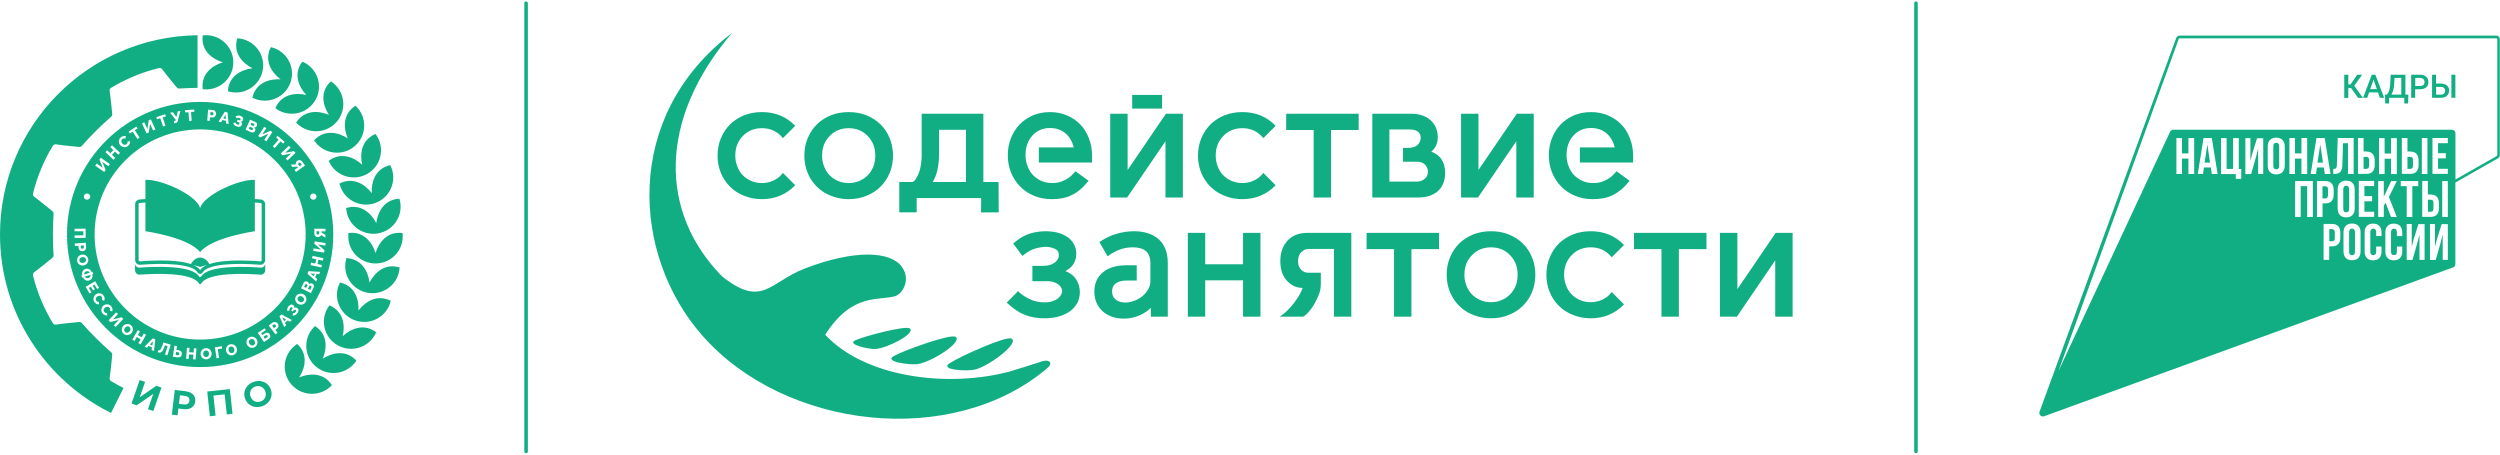
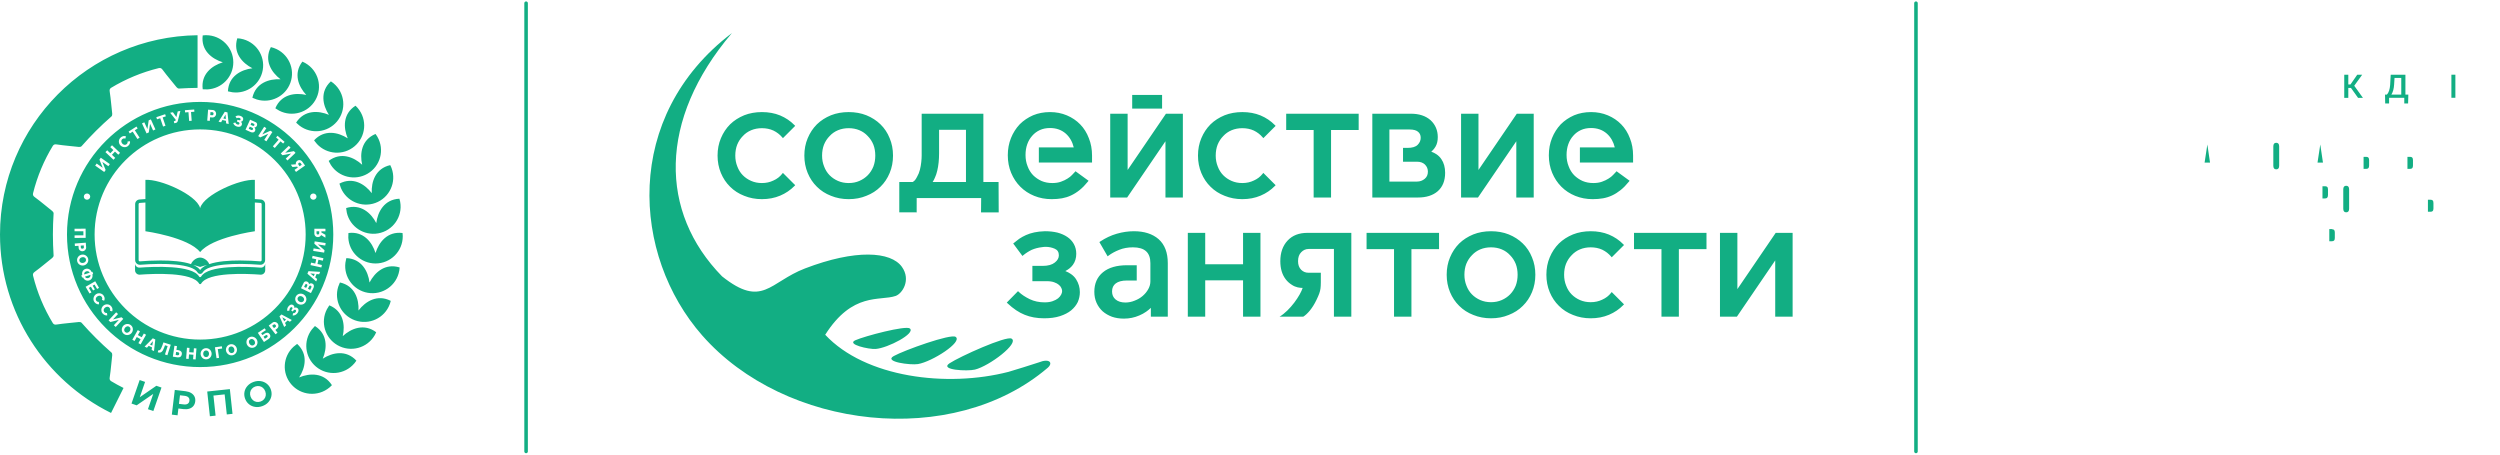
<svg xmlns="http://www.w3.org/2000/svg" width="7033" height="1279" viewBox="0 0 7033 1279" fill="none">
  <path d="M6645.33 210.154H6631.39L6612.42 237.58H6606.25V210.154H6594.83V275.289H6606.25V247.407H6613.79L6633.68 275.289H6647.39L6622.94 241.236L6645.33 210.154Z" fill="#12AE83" />
-   <path d="M6672.3 210.154L6647.85 275.061H6659.5L6664.76 259.977H6689.9L6695.16 275.061H6707.04L6682.36 210.154H6672.3ZM6667.96 250.835L6677.33 223.867L6686.7 250.835H6667.96Z" fill="#12AE83" />
  <path d="M6766.46 210.154H6725.55L6723.95 238.951C6723.5 244.893 6722.58 250.378 6720.98 255.178C6719.38 259.977 6717.32 263.634 6714.81 266.148H6709.55L6710.01 291.059H6720.98V275.061H6763.72V291.059H6774.46L6775.15 266.148H6766.92V210.154H6766.46ZM6755.26 266.148H6727.38C6731.72 259.291 6734.47 249.921 6735.15 237.58L6736.29 219.296H6755.26V266.148Z" fill="#12AE83" />
-   <path d="M6808.06 210.154H6783.14V275.061H6794.34V251.064H6807.83C6815.37 251.064 6821.31 249.235 6825.42 245.807C6829.54 242.15 6831.6 237.351 6831.6 230.952C6831.6 224.553 6829.54 219.753 6825.2 215.868C6820.85 211.983 6815.14 210.154 6807.83 210.154H6808.06ZM6817.2 239.179C6815.14 241.008 6811.94 241.922 6808.06 241.922H6794.57V219.296H6808.51C6812.17 219.296 6815.14 220.439 6817.43 222.496C6819.48 224.553 6820.63 227.295 6820.63 230.952C6820.63 234.609 6819.48 237.351 6817.43 239.179H6817.2Z" fill="#12AE83" />
-   <path d="M6878.9 237.58C6875.25 235.98 6871.13 235.066 6866.33 235.066H6853.08V210.154H6841.88V275.061H6866.79C6873.88 275.061 6879.59 273.233 6883.7 269.347C6887.82 265.691 6889.87 260.891 6889.87 254.72C6889.87 248.55 6888.96 247.179 6887.13 244.207C6885.3 241.236 6882.56 238.951 6879.13 237.351L6878.9 237.58ZM6875.48 263.177C6873.42 265.234 6870.45 266.376 6866.56 266.376H6853.31V244.436H6866.79C6870.45 244.436 6873.42 245.579 6875.48 247.407C6877.53 249.235 6878.68 251.978 6878.68 255.178C6878.68 258.377 6877.53 261.348 6875.48 263.405V263.177Z" fill="#12AE83" />
  <path d="M6907.47 210.154H6896.27V275.061H6907.47V210.154Z" fill="#12AE83" />
  <path d="M6830.23 595.717H6837.77C6840.28 595.717 6842.34 595.032 6843.71 593.66C6845.08 592.289 6845.77 589.775 6845.77 586.347V571.263C6845.77 567.835 6845.08 565.321 6843.71 563.949C6842.34 562.578 6840.51 561.893 6837.77 561.893H6830.23V596.174V595.717Z" fill="#12AE83" />
  <path d="M6560.32 644.396H6552.77V678.678H6560.32C6562.83 678.678 6564.89 677.992 6566.26 676.621C6567.63 675.25 6568.32 672.736 6568.32 669.308V654.224C6568.32 650.796 6567.63 648.282 6566.26 646.91C6564.89 645.539 6563.06 644.854 6560.32 644.854V644.396Z" fill="#12AE83" />
  <path d="M6201.96 457.44H6217.27L6209.73 406.475L6201.96 457.44Z" fill="#12AE83" />
  <path d="M6649.22 475.048H6656.76C6659.28 475.048 6661.33 474.363 6662.7 472.991C6664.07 471.62 6664.76 469.106 6664.76 465.678V450.594C6664.76 447.166 6664.07 444.652 6662.7 443.281C6661.33 441.909 6659.5 441.224 6656.76 441.224H6649.22V475.505V475.048Z" fill="#12AE83" />
  <path d="M6772.63 475.048H6780.17C6782.69 475.048 6784.75 474.363 6786.12 472.991C6787.49 471.62 6788.17 469.106 6788.17 465.678V450.594C6788.17 447.166 6787.49 444.652 6786.12 443.281C6784.75 441.909 6782.92 441.224 6780.17 441.224H6772.63V475.505V475.048Z" fill="#12AE83" />
-   <path d="M6616.76 643.253C6611.28 643.253 6608.54 646.681 6608.54 653.309V707.931C6608.54 714.559 6611.28 717.987 6616.76 717.987C6622.25 717.987 6624.99 714.559 6624.99 707.931V653.309C6624.99 646.681 6622.25 643.253 6616.76 643.253Z" fill="#12AE83" />
  <path d="M6519.64 457.44H6534.95L6527.41 406.475L6519.64 457.44Z" fill="#12AE83" />
  <path d="M6403.53 401.676C6398.05 401.676 6395.31 405.104 6395.31 411.732V466.354C6395.31 472.982 6398.05 476.41 6403.53 476.41C6409.02 476.41 6411.76 472.982 6411.76 466.354V411.732C6411.76 405.104 6409.02 401.676 6403.53 401.676Z" fill="#12AE83" />
-   <path d="M7022.43 100.229H6131.56C6127.45 100.229 6123.79 102.743 6122.19 106.628L5738.01 1157.25C5734.12 1165.47 5742.12 1174.16 5750.58 1170.96L6900.84 752.266C6904.96 750.895 6907.47 747.01 6907.47 742.667V513.437L7027 445.559C7030.43 443.96 7032.49 440.303 7032.49 436.418V110.056C7032.49 104.571 7027.92 100 7022.43 100V100.229ZM6172.7 489.44H6156.47V446.245H6138.42V489.44H6122.65V388.423H6138.42V431.618H6156.47V388.423H6172.7V489.44ZM6222.3 489.44L6219.55 471.156H6200.13L6197.38 489.44H6182.76L6198.98 388.423H6222.3L6238.52 489.44H6222.52H6222.3ZM6305.26 503.153H6289.72V489.668H6248.12V388.652H6263.89V475.27H6281.95V388.652H6298.17V475.499H6305.03V503.153H6305.26ZM6366.74 489.44H6352.57V418.363L6346.17 443.274L6332.91 489.668H6316.68V388.652H6330.85V452.644L6336.57 430.475L6349.59 388.88H6366.96V489.897L6366.74 489.44ZM6427.53 465.214C6427.53 473.213 6425.47 479.613 6421.36 483.955C6417.24 488.297 6411.3 490.583 6403.53 490.583C6395.76 490.583 6389.82 488.297 6385.71 483.955C6381.59 479.613 6379.53 473.213 6379.53 465.214V412.649C6379.53 404.65 6381.59 398.251 6385.71 393.908C6389.82 389.566 6395.76 387.281 6403.53 387.281C6411.3 387.281 6417.24 389.566 6421.36 393.908C6425.47 398.251 6427.53 404.65 6427.53 412.649V465.214ZM6456.33 489.44H6440.56V388.423H6456.33V431.618H6474.38V388.423H6490.61V489.44H6474.38V446.245H6456.33V489.44ZM6506.61 610.34H6490.38V523.722H6472.32V610.34H6456.55V509.323H6506.61V610.34ZM6515.06 489.44H6500.43L6516.66 388.423H6539.97L6556.2 489.44H6540.2L6537.46 471.156H6518.03L6515.29 489.44H6515.06ZM6533.8 610.34H6518.03V509.323H6541.34C6549.11 509.323 6555.06 511.38 6559.17 515.723C6563.06 520.065 6565.11 526.236 6565.11 534.235V547.262C6565.11 555.489 6563.06 561.66 6559.17 565.774C6555.29 570.116 6549.34 572.173 6541.34 572.173H6533.8V610.112V610.34ZM6621.56 489.44H6605.34V402.822H6591.4L6589.57 463.843C6589.34 472.985 6587.28 479.613 6583.85 483.498C6580.2 487.383 6574.48 489.44 6566.48 489.44H6563.97V475.042C6566.48 475.042 6568.54 475.042 6569.91 474.356C6571.28 473.899 6572.2 472.985 6572.88 471.385C6573.57 469.785 6573.8 467.5 6574.03 464.529L6576.54 388.195H6621.33V489.211L6621.56 489.44ZM6624.31 533.549V586.114C6624.31 594.113 6622.25 600.513 6618.13 604.855C6614.02 609.197 6608.08 611.483 6600.31 611.483C6592.54 611.483 6586.6 609.197 6582.48 604.855C6578.37 600.513 6576.31 594.113 6576.31 586.114V533.549C6576.31 525.55 6578.37 519.151 6582.48 514.808C6586.6 510.466 6592.54 508.181 6600.31 508.181C6608.08 508.181 6614.02 510.466 6618.13 514.808C6622.25 519.151 6624.31 525.55 6624.31 533.549ZM6583.85 668.162C6583.85 676.389 6581.8 682.56 6577.91 686.674C6574.03 691.016 6568.08 693.073 6560.08 693.073H6552.54V731.011H6536.77V629.995H6560.08C6568.08 629.995 6573.8 632.052 6577.91 636.394C6581.8 640.736 6583.85 646.907 6583.85 654.906V667.933V668.162ZM6640.76 706.786C6640.76 714.785 6638.7 721.184 6634.59 725.526C6630.48 729.869 6624.53 732.154 6616.76 732.154C6608.99 732.154 6603.05 729.869 6598.94 725.526C6594.82 721.184 6592.77 714.785 6592.77 706.786V654.221C6592.77 646.222 6594.82 639.822 6598.94 635.48C6603.05 631.138 6608.99 628.852 6616.76 628.852C6624.53 628.852 6630.48 631.138 6634.59 635.48C6638.7 639.822 6640.76 646.222 6640.76 654.221V706.786ZM6656.76 426.362C6664.76 426.362 6670.47 428.419 6674.59 432.761C6678.47 437.103 6680.53 443.274 6680.53 451.273V464.3C6680.53 472.528 6678.47 478.698 6674.59 482.812C6670.7 487.155 6664.76 489.211 6656.76 489.211H6633.45V388.195H6649.22V426.133H6656.76V426.362ZM6673.21 551.833V566.231H6651.5V595.713H6678.93V610.112H6635.73V509.095H6678.93V523.493H6651.5V551.604H6673.21V551.833ZM6699.73 664.048H6684.64V653.306C6684.64 646.679 6681.9 643.25 6676.41 643.25C6670.93 643.25 6668.19 646.679 6668.19 653.306V707.929C6668.19 714.556 6670.93 717.756 6676.41 717.756C6681.9 717.756 6684.64 714.556 6684.64 707.929V693.53H6699.73V707.014C6699.73 715.242 6697.67 721.413 6693.55 725.755C6689.44 730.097 6683.73 732.383 6675.96 732.383C6668.19 732.383 6662.47 730.097 6658.36 725.755C6654.24 721.413 6652.19 715.013 6652.19 707.014V654.449C6652.19 646.221 6654.24 640.051 6658.36 635.708C6662.47 631.366 6668.19 629.081 6675.96 629.081C6683.73 629.081 6689.44 631.366 6693.55 635.708C6697.67 640.051 6699.73 646.45 6699.73 654.449V664.277V664.048ZM6706.12 610.34H6690.35V509.323H6706.12V553.432L6726.92 509.323H6742.69L6720.52 554.347L6742.69 610.34H6726.46L6710.92 570.116L6706.12 579.258V610.34ZM6726.46 431.847V388.652H6742.69V489.668H6726.46V446.474H6708.41V489.668H6692.64V388.652H6708.41V431.847H6726.46ZM6758 664.048H6742.92V653.306C6742.92 646.679 6740.18 643.25 6734.69 643.25C6729.21 643.25 6726.46 646.679 6726.46 653.306V707.929C6726.46 714.556 6729.21 717.756 6734.69 717.756C6740.18 717.756 6742.92 714.556 6742.92 707.929V693.53H6758V707.014C6758 715.242 6755.95 721.413 6751.83 725.755C6747.72 730.097 6742.01 732.383 6734.24 732.383C6726.47 732.383 6720.75 730.097 6716.64 725.755C6712.52 721.413 6710.47 715.013 6710.47 707.014V654.449C6710.47 646.221 6712.52 640.051 6716.64 635.708C6720.75 631.366 6726.47 629.081 6734.24 629.081C6742.01 629.081 6747.72 631.366 6751.83 635.708C6755.95 640.051 6758 646.45 6758 654.449V664.277V664.048ZM6780.17 426.362C6787.94 426.362 6793.89 428.419 6798 432.761C6801.88 437.103 6803.94 443.274 6803.94 451.273V464.3C6803.94 472.528 6801.88 478.698 6798 482.812C6794.11 487.155 6788.17 489.211 6780.17 489.211H6756.86V388.195H6772.63V426.133H6780.17V426.362ZM6803.03 509.323V523.722H6786.34V610.34H6770.57V523.722H6753.89V509.323H6803.03ZM6820.63 731.011H6806.46V659.934L6800.06 684.846L6786.8 731.24H6770.57V630.223H6784.74V694.216L6790.46 672.047L6803.48 630.452H6820.85V731.469L6820.63 731.011ZM6837.54 547.262C6845.54 547.262 6851.25 549.319 6855.36 553.661C6859.25 558.003 6861.31 564.174 6861.31 572.173V585.2C6861.31 593.428 6859.25 599.598 6855.36 603.712C6851.48 608.055 6845.54 610.112 6837.54 610.112H6814.23V509.095H6830V547.033H6837.54V547.262ZM6828.85 489.44H6813.08V388.423H6828.85V489.44ZM6886.22 731.011H6871.82V659.934L6865.42 684.846L6852.16 731.24H6835.94V630.223H6850.11V694.216L6855.82 672.047L6868.85 630.452H6886.22V731.469V731.011ZM6886.22 610.34H6870.45V509.323H6886.22V610.34ZM6886.22 402.822H6858.79V430.932H6880.5V445.331H6858.79V474.813H6886.22V489.211H6843.02V388.195H6886.22V402.593V402.822ZM7025.17 436.646C7025.17 437.789 7024.49 438.703 7023.57 439.16L6907.7 504.981V374.939C6907.7 369.454 6903.13 364.883 6897.64 364.883H6113.97C6110.08 364.883 6106.42 367.169 6104.82 370.825L5790.8 1044.12L6129.28 109.37C6129.74 108.228 6130.65 107.771 6131.79 107.771H7022.66C7024.26 107.771 7025.4 108.913 7025.4 110.513V436.875L7025.17 436.646Z" fill="#12AE83" />
  <path d="M6600.31 522.581C6594.82 522.581 6592.08 526.009 6592.08 532.637V587.259C6592.08 593.887 6594.82 597.315 6600.31 597.315C6605.79 597.315 6608.54 593.887 6608.54 587.259V532.637C6608.54 526.009 6605.79 522.581 6600.31 522.581Z" fill="#12AE83" />
  <path d="M6547.06 555.715C6548.43 554.344 6549.11 551.83 6549.11 548.402V533.318C6549.11 529.889 6548.43 527.375 6547.06 526.004C6545.69 524.633 6543.86 523.947 6541.12 523.947H6533.57V558.229H6541.12C6543.63 558.229 6545.69 557.543 6547.06 556.172V555.715Z" fill="#12AE83" />
  <path fill-rule="evenodd" clip-rule="evenodd" d="M563.024 286.712C356.156 286.712 188.463 453.696 188.463 659.68C188.463 865.669 356.156 1032.65 563.024 1032.65C769.892 1032.65 937.585 865.669 937.585 659.68C937.585 453.696 769.892 286.712 563.024 286.712ZM563.024 364.06C399.056 364.06 266.141 496.414 266.141 659.68C266.141 822.947 399.056 955.3 563.024 955.3C726.987 955.3 859.906 822.947 859.906 659.68C859.906 496.414 726.987 364.06 563.024 364.06ZM293.189 483.891L297.181 478.291L287.9 455.506L304.872 467.528L309.046 461.675L283.626 443.678L279.724 449.134L289.024 472.136L271.938 460.042L267.764 465.89L293.189 483.891ZM890.415 553.103C890.415 548.265 886.395 544.348 881.452 544.348C876.489 544.348 872.464 548.265 872.464 553.103C872.464 557.936 876.489 561.858 881.452 561.858C886.395 561.858 890.415 557.936 890.415 553.103ZM253.792 553.103C253.792 548.265 249.776 544.348 244.823 544.348C239.861 544.348 235.841 548.265 235.841 553.103C235.841 557.936 239.861 561.858 244.823 561.858C249.776 561.858 253.792 557.936 253.792 553.103ZM315.133 408.637L310.166 413.831L318.907 422.13L310.329 431.092L301.586 422.788L296.606 427.983L319.184 449.419L324.165 444.225L314.906 435.438L323.485 426.476L332.744 435.262L337.711 430.072L315.133 408.637ZM335.105 402.747C336.288 406.575 338.776 409.647 342.234 411.688C345.823 413.79 349.961 414.562 354.044 413.687C357.964 412.847 361.177 410.311 363.39 407.048C365.288 404.237 366.548 400.604 365.564 397.242L358.794 398.145C359.388 400.134 358.952 402.12 357.797 403.822C356.627 405.555 354.901 406.872 352.83 407.292C350.514 407.766 348.261 407.188 346.313 405.911C344.337 404.607 342.864 402.747 341.984 400.564C341.114 398.429 340.997 396.127 341.939 393.997C342.823 392.039 344.649 390.627 346.594 389.805C348.588 388.957 350.572 389.083 352.471 390.13L354.434 383.7C349.653 381.547 344.445 382.892 340.448 386.019C338.513 387.531 337.067 389.232 336.093 391.123C334.231 394.756 333.895 398.849 335.105 402.747ZM387.286 361.316L383.869 356.014L361.789 370.111L365.202 375.414L373.229 370.292L386.652 391.136L392.716 387.265L379.297 366.42L387.286 361.316ZM412.312 375.364L418.589 372.535L422.101 348.193L430.685 367.092L437.252 364.137L424.399 335.829L418.276 338.59L414.66 363.117L406.027 344.105L399.46 347.061L412.312 375.364ZM466.601 327.255L464.575 321.288L439.722 329.659L441.752 335.626L450.785 332.583L458.747 356.041L465.577 353.744L457.614 330.287L466.601 327.255ZM490.144 346.704L493.734 346.063C497.332 345.422 499.059 343.916 500.128 340.431L507.412 312.078L499.93 313.41L496.267 329.353L486.478 315.801L478.642 317.19L494.382 336.997C494.21 337.882 494.115 338.992 493.476 339.655C493.123 340.021 492.574 340.269 491.821 340.4L489.103 340.887L490.144 346.704ZM546.854 314.325L546.369 308.044L520.219 310.024L520.699 316.306L530.198 315.585L532.084 340.278L539.271 339.732L537.391 315.043L546.854 314.325ZM583.006 339.443L590.189 339.989L590.955 329.998L597.259 330.477C599.28 330.629 601.061 330.264 602.611 329.371C605.729 327.579 607.732 324.321 608.004 320.76C608.212 318.098 607.342 315.431 605.711 313.323C603.966 311.071 601.505 309.695 598.65 309.478L585.371 308.472L583.006 339.443ZM591.431 323.761L592.079 315.295L597.689 315.725C600.028 315.896 600.898 318.115 600.739 320.169C600.63 321.536 600.136 323.112 598.872 323.843C598.383 324.127 597.857 324.248 597.299 324.204L591.431 323.761ZM632.35 314.42L614.852 342.277L622.039 343.929L625.678 337.624L635.681 339.921L636.171 347.173L643.363 348.825L639.932 316.162L632.35 314.42ZM635.332 334.768L628.253 333.143L634.489 322.317L635.332 334.768ZM665.937 355.815C668.13 356.556 670.192 356.885 672.136 356.817C675.975 356.695 678.993 354.917 680.257 351.194C681.4 347.85 680.42 344.601 677.484 342.571C680.525 342.25 682.718 340.396 683.698 337.525C684.858 334.104 684.051 331.067 681.259 328.739C678.159 326.135 672.394 324.37 668.411 325.129C666.213 325.539 664.191 326.392 662.361 327.687L666.136 332.836C667.006 332.114 668.075 331.641 669.35 331.424C671.271 331.104 674.357 331.745 675.839 333.076C676.836 333.956 677.153 335.075 676.728 336.334C676.524 336.934 676.215 337.421 675.793 337.783C675.377 338.152 674.847 338.373 674.203 338.442C673.559 338.513 672.802 338.405 671.946 338.116L668.117 336.825L666.385 341.925L670.169 343.202C671.23 343.559 672.05 343.997 672.63 344.515C673.759 345.508 674.058 346.789 673.573 348.203C672.657 350.91 670.002 350.901 667.681 350.12C665.039 349.231 663.058 347.363 662.356 344.632L656.165 346.059C657.421 350.914 661.282 354.249 665.937 355.815ZM717.474 368.307C719.097 364.724 718.512 361.281 715.48 358.672C718.593 358.649 721.264 356.772 722.537 353.979C723.08 352.778 723.339 351.506 723.33 350.157C723.302 347.353 721.943 344.971 719.341 343.798L703.525 336.677L690.677 364.985L704.536 371.222C707.523 372.566 711.279 373.316 714.338 371.768C715.689 371.082 716.736 369.926 717.474 368.307ZM711.388 363.983C710.622 365.657 708.755 366.447 707.051 365.676L699.764 362.399L702.564 356.217L710.133 359.624C711.837 360.391 712.095 362.427 711.388 363.983ZM707.558 345.215L714.247 348.225C715.934 348.988 716.156 350.716 715.444 352.273C714.691 353.947 713.083 354.759 711.352 353.979L704.898 351.076L707.558 345.215ZM726.376 382.828L732.185 386.534L754.592 376.208L743.347 393.664L749.421 397.535L766.257 371.389L760.592 367.774L737.968 378.117L749.276 360.553L743.207 356.677L726.376 382.828ZM796.458 403.812L800.601 399.052L780.773 381.953L776.626 386.709L783.832 392.928L767.553 411.642L773.001 416.345L789.279 397.626L796.458 403.812ZM789.91 431.719L794.677 436.692L818.9 431.94L803.832 446.255L808.798 451.449L831.377 430.009L826.736 425.167L802.296 429.879L817.459 415.478L812.492 410.284L789.91 431.719ZM818.144 463.286L822.853 469.884L835.927 468.629C836.557 469.518 837.197 470.412 837.835 471.305L828.554 477.867L832.733 483.715L858.157 465.719L850.516 455.019C848.363 452 845.145 450.091 841.352 450.371C839.63 450.497 837.985 451.124 836.403 452.239C833.099 454.581 831.327 458.21 832.374 462.23L818.144 463.286ZM839.879 463.678C838.461 461.689 838.592 459.653 840.659 458.191C842.689 456.756 844.719 457.388 846.129 459.364L849.007 463.394L842.807 467.776L839.879 463.678ZM209.677 643.466L209.714 650.641L234.576 650.524L234.631 662.031L209.768 662.149L209.795 669.324L240.989 669.175L240.871 643.321L209.677 643.466ZM210.207 685.065L210.751 692.221L220.786 691.468L221.261 697.75C221.696 703.503 226.931 707.285 232.524 706.861C238.08 706.441 242.743 701.626 242.321 695.944L241.316 682.726L210.207 685.065ZM227.053 690.994L235.55 690.353L235.972 695.936C236.144 698.259 234.105 699.46 232.025 699.614C230.108 699.758 227.66 699.099 227.497 696.843L227.053 690.994ZM217.173 735.106C219.131 743.517 227.665 748.59 236.045 746.668C244.334 744.763 249.998 736.618 248.032 728.148C246.078 719.722 237.608 714.609 229.197 716.541C220.79 718.468 215.202 726.59 217.173 735.106ZM230.76 723.68C235.56 722.574 240.568 724.338 241.76 729.501C242.933 734.551 239.353 738.41 234.521 739.52C229.668 740.634 224.629 738.847 223.441 733.716C222.245 728.576 226.051 724.758 230.76 723.68ZM228.834 774.611L230.933 781.059L233.616 780.193C236.289 787.21 243.572 791.317 250.933 788.939C258.356 786.529 261.795 779.024 259.81 771.704L262.149 770.951L260.041 764.497L257.703 765.26C254.993 758.171 247.778 754.118 240.346 756.528C232.931 758.924 229.505 766.443 231.503 773.739L228.834 774.611ZM237.033 772.138C236.004 768.022 238.787 764.579 242.575 763.351C246.463 762.087 250.651 763.211 252.282 767.196L237.033 772.138ZM239.031 778.253L254.281 773.315C255.346 777.462 252.555 780.866 248.698 782.115C244.796 783.374 240.744 782.134 239.031 778.253ZM257.268 822.541L249.922 809.842L255.668 806.543L261.813 817.156L266.876 814.251L260.726 803.636L265.983 800.622L273.134 812.977L278.618 809.832L267.869 791.258L240.839 806.773L251.789 825.686L257.268 822.541ZM270.193 827.526C265.059 830.92 262.172 837.161 262.973 843.245C263.499 847.202 265.788 850.596 268.879 853.051C271.539 855.163 275.065 856.707 278.514 855.997L278.152 849.202C276.112 849.626 274.167 849.039 272.55 847.762C267.51 843.755 268.924 837.135 274.032 833.759C276.855 831.896 280.558 831.133 283.653 832.807C287.288 834.779 289.11 839.941 286.681 843.565L292.962 846.029C295.5 841.454 294.571 836.177 291.765 831.963C290.402 829.923 288.815 828.344 287.003 827.234C281.84 824.07 275.247 824.187 270.193 827.526ZM291.394 859.324C286.54 863.078 284.124 869.531 285.384 875.533C285.815 877.582 286.722 879.495 288.099 881.264C291.09 885.101 296.841 888.507 301.831 887.099L300.961 880.349C298.051 881.179 295.07 879.789 293.279 877.483C292.523 876.517 292.028 875.474 291.802 874.356C291.099 870.808 292.921 867.401 295.69 865.253C296.569 864.571 297.553 864.017 298.627 863.593C302.14 862.203 305.697 862.889 308.076 865.926C309.98 868.376 310.628 871.287 309.041 874.094L315.5 876.084C316.442 874.017 316.759 871.756 316.433 869.292C316.107 866.833 315.042 864.445 313.243 862.144C311.733 860.208 310.029 858.755 308.14 857.78C302.756 855.009 296.184 855.614 291.394 859.324ZM305.516 901.265L310.569 905.945L334.471 899.758L320.281 914.943L325.565 919.831L346.807 897.086L341.884 892.528L317.766 898.692L332.041 883.408L326.766 878.525L305.516 901.265ZM348.003 939.032C351.298 941.789 355.363 942.99 359.637 942.507C363.747 942.042 367.396 940.106 370.051 936.956C372.634 933.897 373.94 929.916 373.808 925.932C373.673 921.586 371.778 917.777 368.438 914.988C365.152 912.245 361.078 910.963 356.809 911.468C352.726 911.947 349.027 913.86 346.372 917.001C343.766 920.101 342.428 924.041 342.583 928.08C342.732 932.443 344.645 936.234 348.003 939.032ZM351.937 921.766C353.414 920.015 355.413 918.626 357.67 918.129C360.126 917.592 362.338 918.228 364.246 919.821C366.095 921.369 367.147 923.445 367.065 925.869C366.988 928.202 366.018 930.385 364.513 932.159C363.04 933.915 361.037 935.287 358.785 935.828C356.342 936.41 354.067 935.76 352.155 934.167C350.292 932.611 349.276 930.499 349.358 928.062C349.439 925.751 350.455 923.522 351.937 921.766ZM410.911 941.763L404.631 938.247L398.712 948.739L387.867 942.674L393.786 932.181L387.508 928.671L372.222 955.747L378.508 959.267L384.767 948.166L395.612 954.231L389.344 965.328L395.63 968.843L410.911 941.763ZM429.892 951.65L406.783 975.111L413.454 978.261L418.367 972.882L427.635 977.268L426.547 984.457L433.222 987.611L436.916 954.971L429.892 951.65ZM428.405 972.16L421.852 969.06L430.272 959.818L428.405 972.16ZM464.041 997.188L470.906 999.367L480.383 969.773L459.785 963.234C457.89 968.518 456.064 974.389 453.617 979.39C452.647 981.389 450.848 984.832 448.428 985.319C447.576 985.491 446.656 985.423 445.677 985.112L443.782 991.032C445.936 991.714 447.879 992.002 449.615 991.899C453.921 991.632 456.603 988.437 458.575 984.94C460.986 980.671 462.568 975.86 464.227 971.257L471.595 973.595L464.041 997.188ZM486.229 1003.4L499.48 1005.33C505.784 1006.25 510.552 1003.13 511.495 996.737C512.469 990.116 508.404 986.068 502.05 985.148L496.318 984.308L497.872 973.703L490.743 972.665L486.229 1003.4ZM494.205 998.636L495.46 990.111L500.546 990.852C503.17 991.235 504.62 993.049 504.235 995.676C503.832 998.393 502.041 999.774 499.295 999.381L494.205 998.636ZM552.7 980.238L545.516 979.701L544.611 991.695L532.202 990.762L533.117 978.767L525.929 978.225L523.582 1009.2L530.77 1009.74L531.73 997.043L544.126 997.977L543.165 1010.67L550.348 1011.21L552.7 980.238ZM579.729 1010.94C584.043 1010.96 587.937 1009.29 590.909 1006.2C593.769 1003.23 595.337 999.408 595.351 995.297C595.368 991.294 593.809 987.417 591.158 984.43C588.263 981.172 584.356 979.457 579.996 979.439C575.714 979.421 571.753 981.036 568.793 984.136C565.96 987.115 564.347 990.928 564.338 995.039C564.316 999.083 565.824 1002.96 568.53 1005.97C571.449 1009.22 575.36 1010.92 579.729 1010.94ZM571.667 995.157C571.684 992.874 572.319 990.527 573.746 988.708C575.283 986.731 577.39 985.816 579.883 985.829C582.293 985.838 584.433 986.763 585.938 988.672C587.374 990.518 588.022 992.819 588.018 995.134C588.004 997.423 587.356 999.756 585.969 1001.6C584.461 1003.61 582.294 1004.56 579.801 1004.55C577.372 1004.54 575.224 1003.56 573.729 1001.64C572.301 999.809 571.662 997.449 571.667 995.157ZM609.133 1007.75L616.261 1006.71L612.663 982.21L625.008 980.409L624.093 974.177L604.614 977.016L609.133 1007.75ZM655.45 999.123C659.587 997.932 662.855 995.238 664.831 991.434C666.734 987.783 667.151 983.681 666 979.728C664.885 975.883 662.298 972.602 658.903 970.481C655.2 968.171 650.963 967.62 646.784 968.83C642.665 970.017 639.325 972.675 637.363 976.483C635.495 980.134 635.028 984.249 636.175 988.194C637.304 992.079 639.851 995.378 643.295 997.508C647.025 999.805 651.253 1000.33 655.45 999.123ZM643.245 986.244C642.61 984.055 642.561 981.624 643.408 979.48C644.323 977.151 646.082 975.68 648.484 974.99C650.795 974.322 653.115 974.606 655.092 976.018C656.99 977.381 658.273 979.407 658.921 981.636C659.56 983.834 659.592 986.254 658.79 988.415C657.91 990.762 656.106 992.286 653.714 992.977C651.371 993.645 649.036 993.311 647.061 991.886C645.171 990.535 643.879 988.441 643.245 986.244ZM716.713 976.506C720.447 974.367 722.976 970.969 723.978 966.808C724.952 962.814 724.377 958.726 722.315 955.165C720.311 951.699 717.003 949.127 713.196 947.872C709.049 946.514 704.807 946.983 701.032 949.15C697.321 951.28 694.715 954.66 693.727 958.825C692.78 962.81 693.319 966.916 695.377 970.477C697.407 973.983 700.661 976.578 704.518 977.824C708.696 979.173 712.92 978.681 716.713 976.506ZM701.771 966.903C700.634 964.931 700.003 962.575 700.312 960.296C700.642 957.819 702.002 955.969 704.155 954.732C706.253 953.527 708.564 953.261 710.83 954.159C713.006 955.03 714.728 956.69 715.889 958.698C717.035 960.684 717.656 963.022 717.389 965.314C717.094 967.81 715.716 969.709 713.55 970.95C711.443 972.16 709.094 972.39 706.829 971.474C704.671 970.608 702.922 968.893 701.771 966.903ZM742.577 962.2L755.317 953.784C757.22 952.52 758.584 951.149 759.423 949.651C761.208 946.446 760.592 943.107 758.62 940.152C755.004 934.723 749.62 935.128 744.612 938.436L738.208 942.67L734.759 937.493L748.002 928.734L744.576 923.599L725.329 936.324L742.577 962.2ZM745.156 953.094L741.29 947.3L747.11 943.455C748.261 942.692 749.824 941.992 751.12 942.854C752.085 943.5 752.774 944.551 752.964 945.701C753.205 947.231 752.262 948.396 751.047 949.199L745.156 953.094ZM775.117 940.422L780.809 936.017L774.627 928.111L779.626 924.244C782.685 921.874 783.863 918.386 783.166 914.627C782.84 912.854 782.128 911.261 781.031 909.857C779.382 907.741 776.948 906.36 774.315 905.886C771.496 905.385 768.749 906.008 766.483 907.763L755.974 915.895L775.117 940.422ZM770.78 923.17L765.545 916.469L769.987 913.03C770.998 912.249 772.23 912.195 773.381 912.709C774.034 912.994 774.65 913.521 775.248 914.28C775.819 915.015 776.196 915.728 776.35 916.414C776.64 917.597 776.432 918.792 775.43 919.573L770.78 923.17ZM786.22 889.897L799.513 919.975L804.929 914.979L801.742 908.445L809.27 901.5L815.565 905.177L820.99 900.186L791.935 884.636L786.22 889.897ZM804.797 898.891L799.472 903.801L793.988 892.578L804.797 898.891ZM830.117 886.422C834.155 884.689 837.786 880.655 839.226 876.531C840.509 872.92 839.938 869.468 836.924 866.945C834.2 864.676 830.811 864.4 827.842 866.386C828.644 863.453 827.711 860.736 825.381 858.791C822.608 856.467 819.463 856.119 816.276 857.861C814.731 858.701 813.209 860 811.722 861.765C808.382 865.727 807.149 869.933 808.427 875.005L814.609 873.376C813.725 870.767 814.736 868.128 816.439 866.106C817.813 864.473 819.807 863.209 821.733 864.825C822.712 865.637 823.129 866.689 822.789 867.929C822.626 868.556 822.25 869.211 821.669 869.906L819.073 872.988L823.211 876.45L825.78 873.399C827.353 871.526 829.519 870.244 831.699 872.059C833.892 873.895 832.918 876.363 831.35 878.223C830.367 879.387 829.27 880.209 828.037 880.682C826.818 881.165 825.563 881.327 824.28 881.169L823.364 887.428C825.649 887.704 827.901 887.37 830.117 886.422ZM855.284 854.473C858.787 852.175 861.366 847.947 861.855 843.804C862.344 839.748 861.262 835.695 858.814 832.414C856.403 829.165 852.818 827.021 848.839 826.313C844.778 825.591 840.65 826.345 837.197 828.61C833.688 830.912 831.155 835.108 830.62 839.246C830.094 843.317 831.214 847.324 833.643 850.627C836.04 853.895 839.693 856.079 843.686 856.792C847.743 857.514 851.844 856.733 855.284 854.473ZM845.25 849.851C842.965 849.287 840.889 848.019 839.308 846.277C837.763 844.572 836.87 842.446 837.024 840.127C837.178 837.843 838.723 835.343 840.65 834.106C842.607 832.856 844.95 832.649 847.176 833.195C849.465 833.754 851.522 835.022 853.104 836.755C854.654 838.475 855.596 840.582 855.451 842.919C855.311 845.234 853.752 847.78 851.771 848.989C849.768 850.203 847.502 850.411 845.25 849.851ZM878.968 797.986C875.429 796.249 871.947 796.714 869.233 799.647C869.315 796.551 867.511 793.83 864.755 792.472C863.573 791.895 862.299 791.587 860.944 791.556C858.13 791.493 855.696 792.761 854.432 795.31L846.763 810.812L874.744 824.544L881.47 810.965C882.915 808.032 883.789 804.322 882.34 801.222C881.701 799.85 880.576 798.771 878.968 797.986ZM872.654 803.474C873.811 803.451 875.129 804.074 875.773 805.049C876.43 806.042 876.516 807.206 875.99 808.276L872.46 815.415L866.346 812.423L870.017 805.004C870.539 803.952 871.508 803.488 872.654 803.474ZM855.469 807.085L858.705 800.532C859.176 799.58 860.011 799.061 861.066 799.029C862.167 798.998 863.654 799.728 864.248 800.662C864.842 801.587 864.869 802.63 864.384 803.605L861.262 809.923L855.469 807.085ZM864.765 769.989L889.518 791.723L892.328 784.922L886.676 780.328L890.578 770.874L897.844 771.574L900.658 764.777L867.724 762.828L864.765 769.989ZM885.421 770.377L882.657 777.066L872.945 769.177L885.421 770.377ZM879.349 719.7L877.803 726.708L889.596 729.294L886.926 741.383L875.125 738.798L873.579 745.806L904.044 752.484L905.593 745.476L893.103 742.742L895.782 730.648L908.262 733.387L909.817 726.379L879.349 719.7ZM911.856 710.688L912.935 703.905L894.417 687.632L914.993 690.854L916.112 683.76L885.29 678.94L884.247 685.552L902.86 702.019L882.163 698.778L881.039 705.863L911.856 710.688ZM915.446 668.647L915.487 660.547L904.13 653.981C904.143 652.889 904.143 651.796 904.148 650.7L915.523 650.749L915.554 643.575L884.361 643.439L884.302 656.562C884.293 660.271 885.784 663.687 889.033 665.664C890.502 666.562 892.214 667.009 894.141 667.018C898.202 667.031 901.759 665.109 903.268 661.242L915.446 668.647ZM898.015 655.704C898.007 658.187 896.67 659.725 894.172 659.712C891.684 659.698 890.407 658.006 890.415 655.582L890.438 650.641L898.039 650.672L898.015 655.704ZM563.02 779.592C561.873 779.592 560.726 779.042 560.092 777.95C540.744 744.84 431.174 750.011 393.02 752.882C385.927 753.41 379.918 747.828 379.918 740.751V760.265C379.918 767.508 386.067 773.216 393.323 772.674C431.763 769.805 540.799 764.745 560.092 797.765C560.726 798.862 561.877 799.408 563.024 799.408V799.385C564.175 799.385 565.312 798.862 565.96 797.765C585.249 764.745 694.284 769.805 732.72 772.674C739.971 773.216 746.13 767.508 746.13 760.265V740.751C746.13 747.828 740.117 753.41 733.029 752.882C694.869 750.011 585.303 744.84 565.96 777.95C565.312 779.046 564.175 779.566 563.024 779.566L563.02 779.592ZM563.024 724.565C574.404 724.884 584.836 733.612 588.72 743.022C611.733 735.048 644.401 732.746 674.489 732.746C696.872 732.746 717.833 734.023 732.317 735.192C733.282 735.273 734.239 734.948 734.959 734.28C735.693 733.612 736.092 732.687 736.092 731.694V574.358C736.092 572.517 734.718 571.019 732.897 570.869C727.672 570.432 722.342 570.057 716.953 569.728V650.533C716.953 650.533 596.166 667.311 563.024 709.253C529.886 667.311 409.09 650.533 409.09 650.533V569.728C403.706 570.057 398.372 570.432 393.15 570.869C391.324 571.019 389.951 572.517 389.951 574.358V731.694C389.951 732.687 390.355 733.612 391.089 734.28C391.809 734.948 392.771 735.273 393.731 735.192C408.211 734.023 429.171 732.746 451.559 732.746C481.647 732.746 514.305 735.048 537.318 743.022C541.211 733.612 551.649 724.884 563.024 724.565ZM563.024 585.442L563.328 584.462C574.268 547.647 675.318 502.98 716.953 506.085V559.994C723.135 560.373 728.8 560.793 733.703 561.199C740.624 561.767 745.84 567.426 745.84 574.358V731.694C745.84 735.377 744.276 738.919 741.562 741.415C738.852 743.902 735.203 745.17 731.529 744.862C662.841 739.321 584.361 742.105 570.089 766.537C568.639 769.01 565.934 770.545 563.024 770.549C560.114 770.545 557.409 769.01 555.958 766.537C541.683 742.105 463.206 739.321 394.519 744.862C390.849 745.17 387.196 743.902 384.486 741.415C381.771 738.919 380.212 735.377 380.212 731.694V574.358C380.212 567.426 385.424 561.767 392.339 561.199C397.243 560.793 402.913 560.373 409.09 559.994V506.085C450.734 502.98 551.78 547.647 562.72 584.462L563.024 585.442ZM563.024 759.543C567.225 753.708 574.051 749.046 582.588 745.386C576.457 746.758 569.826 748.666 563.024 750.946C556.212 748.666 549.582 746.758 543.459 745.386C551.993 749.046 558.814 753.708 563.024 759.543ZM312.395 1161.75C127.241 1069.93 0 879.59 0 659.635C0 352.421 248.177 102.962 555.787 99.095V247.208C538.615 247.352 521.365 247.997 503.382 249.148C501.18 249.288 498.135 247.144 496.648 245.262C480.138 224.427 472.633 216.66 457.269 196.033C454.328 192.084 451.722 190.694 447.004 191.502C398.78 203.312 353.414 222.333 312.083 247.324C308.652 249.951 307.908 252.731 308.597 257.352C312.381 282.754 312.595 293.531 315.708 319.898C315.998 322.272 315.364 325.928 313.709 327.376C282.833 354.412 256.506 380.626 229.355 411.376C227.896 413.019 224.23 413.646 221.846 413.366C195.37 410.262 184.543 410.049 159.032 406.277C154.273 405.577 151.464 406.371 148.767 410.009C123.841 450.939 104.853 495.85 93.001 543.568C91.982 548.604 93.337 551.289 97.451 554.321C118.168 569.619 125.966 577.093 146.895 593.537C148.781 595.017 150.929 598.05 150.789 600.234C148.156 641.096 148.156 678.165 150.789 719.027C150.929 721.211 148.781 724.244 146.895 725.724C125.966 742.168 118.168 749.642 97.451 764.94C93.414 767.918 92.035 770.563 92.951 775.414C104.798 823.289 123.846 868.34 148.867 909.379C151.527 912.908 154.328 913.679 159.032 912.984C184.543 909.212 195.37 908.999 221.846 905.895C224.23 905.615 227.896 906.242 229.355 907.885C256.506 938.635 282.833 964.849 313.709 991.886C315.364 993.333 315.998 996.993 315.708 999.367C312.595 1025.73 312.381 1036.51 308.597 1061.91C307.895 1066.57 308.661 1069.36 312.173 1072C323.648 1078.94 335.436 1085.42 347.518 1091.4L312.395 1161.75ZM570.266 99.578C564.805 141.668 596.08 165.847 626.843 175.265C596.071 184.687 564.778 208.881 570.275 251.007C570.977 251.093 571.68 251.174 572.382 251.237C576.185 251.422 579.901 251.508 583.504 251.49C624.061 249.523 656.329 216.164 656.329 175.293C656.329 133.157 622.031 99 579.72 99H579.126L578.165 99.014C575.5 99.073 572.863 99.257 570.266 99.578ZM667.582 107.718C654.856 148.225 681.449 177.445 710.096 192.044C678.146 195.997 643.113 214.413 641.178 256.856C641.854 257.059 642.538 257.253 643.223 257.442C646.929 258.282 650.568 259.008 654.122 259.613C694.402 264.685 732.004 237.415 739.129 197.166C746.479 155.671 718.652 116.099 676.985 108.783L676.41 108.689L675.458 108.531C672.82 108.125 670.192 107.854 667.582 107.718ZM762.002 132.566C742.405 170.256 763.488 203.632 789.162 222.956C757.012 221.332 719.287 233.408 709.988 274.87C710.618 275.186 711.248 275.497 711.891 275.8C715.408 277.266 718.862 278.611 722.251 279.821C761.032 291.784 802.821 271.431 816.861 233.024C831.327 193.433 810.829 149.651 771.075 135.242L770.521 135.043L769.606 134.728C767.082 133.87 764.539 133.148 762.002 132.566ZM850.647 173.361C824.774 207.089 839.721 243.601 861.633 267.073C830.253 259.911 791.002 265.285 774.614 304.51C775.171 304.93 775.743 305.345 776.318 305.755C779.522 307.809 782.695 309.731 785.821 311.505C821.928 329.998 866.631 317.173 887.157 281.78C908.313 245.289 895.759 198.627 859.113 177.562L858.601 177.273L857.762 176.804C855.424 175.523 853.049 174.372 850.647 173.361ZM930.832 228.863C899.466 257.604 907.818 296.148 925.308 323.053C895.65 310.57 856.063 309.077 833.077 344.867C833.562 345.381 834.047 345.892 834.55 346.397C837.346 348.97 840.129 351.411 842.906 353.699C875.233 378.153 921.496 373.253 947.881 341.948C975.078 309.673 970.854 261.549 938.437 234.463L937.988 234.089L937.245 233.484C935.165 231.819 933.016 230.275 930.832 228.863ZM1000.12 297.384C964.224 320.268 965.728 359.674 978.255 389.192C951.226 371.772 912.5 363.456 883.622 394.729C884.007 395.32 884.402 395.902 884.8 396.484C887.102 399.507 889.427 402.386 891.757 405.121C919.334 434.797 965.742 437.97 997.189 411.701C1029.6 384.615 1033.84 336.496 1006.63 304.221L1006.26 303.77L1005.63 303.043C1003.87 301.044 1002.03 299.153 1000.12 297.384ZM1056.4 376.849C1017.07 393.181 1011.67 432.243 1018.87 463.48C995.282 441.652 958.595 426.765 924.7 452.568C924.977 453.213 925.267 453.859 925.552 454.5C927.302 457.875 929.083 461.115 930.895 464.211C952.885 498.205 998.041 509.352 1033.59 488.923C1070.23 467.853 1082.79 421.196 1061.63 384.706L1061.33 384.201L1060.84 383.375C1059.46 381.101 1057.98 378.92 1056.4 376.849ZM1097.86 464.518C1056.28 473.824 1044.17 511.369 1045.84 543.374C1026.4 517.814 992.848 496.825 954.988 516.406C955.151 517.087 955.318 517.773 955.491 518.455C956.624 522.078 957.811 525.575 959.067 528.938C974.811 566.204 1017.34 584.967 1055.9 570.969C1095.66 556.533 1116.14 512.741 1101.64 473.155L1101.43 472.605L1101.1 471.712C1100.13 469.233 1099.05 466.833 1097.86 464.518ZM1123.65 559.033C1081.06 560.95 1062.56 595.816 1058.56 627.608C1043.92 599.06 1014.57 572.557 973.85 585.239C973.895 585.937 973.935 586.641 973.99 587.345C974.471 591.109 975.023 594.765 975.677 598.289C984.636 637.721 1023.21 663.606 1063.63 656.539C1105.31 649.247 1133.17 609.697 1125.85 568.198L1125.74 567.616L1125.57 566.677C1125.05 564.074 1124.41 561.519 1123.65 559.033ZM1132.42 655.515C1090.15 650.073 1065.86 681.219 1056.4 711.852C1046.95 681.206 1022.65 650.045 980.339 655.524C980.258 656.219 980.176 656.919 980.113 657.623C979.927 661.413 979.841 665.1 979.864 668.692C981.84 709.072 1015.34 741.212 1056.38 741.216C1098.69 741.212 1133 707.055 1133 664.924V664.333L1132.98 663.376C1132.93 660.723 1132.75 658.096 1132.42 655.515ZM1124.25 752.413C1083.56 739.745 1054.22 766.217 1039.56 794.751C1035.59 762.937 1017.09 728.048 974.475 726.126C974.271 726.793 974.067 727.471 973.877 728.152C973.039 731.848 972.309 735.472 971.706 739.014C966.608 779.123 993.99 816.56 1034.42 823.659C1076.08 830.975 1115.82 803.271 1123.17 761.776L1123.27 761.199L1123.43 760.255C1123.84 757.629 1124.11 755.012 1124.25 752.413ZM1099.29 846.426C1061.44 826.917 1027.92 847.916 1008.52 873.476C1010.15 841.458 998.019 803.902 956.384 794.642C956.057 795.265 955.749 795.902 955.445 796.533C953.968 800.031 952.622 803.47 951.402 806.854C939.393 845.469 959.837 887.077 998.4 901.062C1038.17 915.471 1082.13 895.055 1096.6 855.465L1096.8 854.91L1097.13 854.007C1097.98 851.494 1098.71 848.963 1099.29 846.426ZM1058.32 934.695C1024.45 908.936 987.776 923.824 964.206 945.638C971.402 914.392 966.005 875.308 926.617 858.985C926.191 859.549 925.77 860.113 925.357 860.686C923.3 863.877 921.369 867.032 919.584 870.15C901.02 906.107 913.896 950.617 949.432 971.054C986.086 992.12 1032.94 979.62 1054.1 943.13L1054.4 942.619L1054.86 941.789C1056.15 939.46 1057.3 937.091 1058.32 934.695ZM1002.59 1014.54C973.713 983.316 935.006 991.632 907.986 1009.04C920.526 979.516 922.021 940.088 886.083 917.208C885.566 917.687 885.05 918.174 884.551 918.671C881.963 921.45 879.507 924.226 877.205 926.987C852.655 959.185 857.577 1005.24 889.015 1031.52C921.424 1058.6 969.762 1054.4 996.953 1022.12L997.334 1021.66L997.942 1020.92C999.61 1018.86 1001.16 1016.72 1002.59 1014.54ZM933.773 1083.53C910.782 1047.79 871.218 1049.29 841.574 1061.76C859.063 1034.85 867.42 996.285 836.009 967.539C835.416 967.918 834.831 968.311 834.246 968.717C831.214 971.005 828.313 973.31 825.567 975.631C795.77 1003.1 792.588 1049.31 818.964 1080.62C846.17 1112.9 894.494 1117.11 926.903 1090.02L927.356 1089.64L928.081 1089.02C930.093 1087.27 931.992 1085.44 933.773 1083.53ZM392.883 1069.12L408.156 1074.37L393.228 1117.46L439.858 1085.26L454.283 1090.22L431.356 1156.37L416.178 1151.15L431.07 1108.16L384.476 1140.26L369.951 1135.27L392.883 1069.12ZM528.005 1135.88C530.788 1134.1 532.406 1131.29 532.873 1127.44C533.344 1123.54 532.433 1120.4 530.167 1118.01C527.887 1115.63 524.325 1114.14 519.476 1113.56L506.32 1112L503.414 1136.11L516.571 1137.68C521.42 1138.26 525.232 1137.66 528.005 1135.88ZM537.677 1105.57C541.977 1108.16 545.136 1111.5 547.148 1115.56C549.142 1119.63 549.836 1124.23 549.22 1129.4C548.603 1134.5 546.831 1138.79 543.926 1142.31C540.998 1145.82 537.146 1148.31 532.356 1149.79C527.561 1151.27 522.072 1151.63 515.886 1150.89L501.837 1149.21L499.526 1168.37L483.383 1166.44L491.74 1096.96L521.946 1100.57C528.127 1101.31 533.371 1102.97 537.677 1105.57ZM646.644 1094.64L654.113 1164.21L638.046 1165.93L631.982 1109.47L600.435 1112.83L606.495 1169.29L590.429 1171L582.955 1101.42L646.644 1094.64ZM742.822 1123.09C745.323 1120.18 746.91 1116.81 747.562 1112.97C748.206 1109.13 747.807 1105.17 746.338 1101.09C744.879 1097.01 742.668 1093.69 739.726 1091.12C736.79 1088.57 733.418 1086.95 729.63 1086.28C725.832 1085.61 721.988 1085.97 718.073 1087.36C714.161 1088.75 710.958 1090.89 708.452 1093.8C705.932 1096.71 704.35 1100.08 703.706 1103.92C703.053 1107.76 703.466 1111.73 704.921 1115.8C706.394 1119.88 708.591 1123.2 711.529 1125.76C714.479 1128.33 717.837 1129.95 721.635 1130.62C725.428 1131.28 729.28 1130.92 733.187 1129.53C737.094 1128.15 740.307 1126 742.822 1123.09ZM717.683 1144.7C711.107 1143.71 705.329 1141.18 700.361 1137.11C695.381 1133.04 691.733 1127.77 689.426 1121.32C687.101 1114.85 686.575 1108.47 687.84 1102.19C689.104 1095.89 691.959 1090.3 696.423 1085.39C700.887 1080.48 706.543 1076.81 713.423 1074.36C720.294 1071.92 727 1071.2 733.536 1072.2C740.085 1073.21 745.849 1075.74 750.857 1079.79C755.869 1083.85 759.536 1089.12 761.847 1095.58C764.164 1102.05 764.671 1108.43 763.374 1114.73C762.069 1121.03 759.215 1126.63 754.791 1131.52C750.358 1136.42 744.716 1140.09 737.841 1142.53C730.975 1144.97 724.249 1145.69 717.683 1144.7Z" fill="#12AE83" />
  <path fill-rule="evenodd" clip-rule="evenodd" d="M2852.5 683.33C2854.99 681.339 2857.38 679.448 2859.68 677.648L2867.42 671.668C2870.25 669.785 2873.23 667.976 2876.36 666.25C2879.49 664.532 2882.78 662.889 2886.22 661.328C2889.65 659.759 2893.36 658.338 2897.32 657.074C2901.28 655.811 2905.44 654.704 2909.79 653.771C2914.16 652.838 2918.82 652.094 2923.75 651.541C2928.61 651.004 2933.79 650.657 2939.27 650.5L2940.27 650.484C2952.43 650.484 2963.84 651.739 2974.48 654.242L2974.57 654.266C2979.93 655.687 2984.94 657.43 2989.58 659.478C2994.25 661.534 2998.57 663.913 3002.55 666.614C3006.38 669.166 3009.85 672.114 3012.94 675.443C3016.02 678.754 3018.68 682.43 3020.94 686.46C3023.2 690.499 3024.9 694.843 3026.04 699.476C3027.17 704.085 3027.74 708.958 3027.74 714.078C3027.74 726.037 3024.6 736.345 3018.33 744.967C3013.25 751.971 3006.13 757.818 2996.98 762.517C3002.87 764.879 3008.07 767.613 3012.58 770.719C3018.81 775.005 3023.71 779.993 3027.28 785.692C3030.8 791.292 3033.44 797.09 3035.2 803.086C3036.97 809.115 3037.85 815.326 3037.85 821.718C3037.85 831.299 3035.93 840.565 3032.1 849.518L3032.05 849.642C3029.96 853.978 3027.35 858.107 3024.24 862.022C3021.13 865.929 3017.51 869.629 3013.38 873.122L3013.33 873.163C3009.2 876.508 3004.52 879.523 2999.28 882.224C2994.08 884.9 2988.34 887.262 2982.08 889.302C2975.8 891.342 2968.92 892.878 2961.46 893.902C2954.01 894.918 2946.03 895.43 2937.51 895.43C2927.26 895.43 2917.56 894.604 2908.38 892.952C2899.24 891.317 2890.66 888.847 2882.68 885.56C2874.68 882.43 2866.64 878.152 2858.56 872.742C2850.52 867.357 2842.47 860.857 2834.39 853.243L2832.27 851.236L2863.89 819.075L2865.93 821.032C2869.77 824.733 2874.27 828.3 2879.44 831.753C2884.63 835.205 2890.45 838.509 2896.9 841.664C2903.14 844.637 2909.75 846.875 2916.72 848.353C2923.71 849.84 2931.1 850.583 2938.89 850.583C2943.21 850.583 2947.23 850.311 2950.95 849.757C2954.65 849.212 2958.06 848.386 2961.17 847.304C2964.3 846.214 2967.19 844.975 2969.81 843.613C2972.37 842.275 2974.66 840.821 2976.66 839.244C2978.64 837.534 2980.36 835.8 2981.79 834.049C2983.24 832.273 2984.41 830.497 2985.31 828.722C2986.2 826.921 2986.87 825.179 2987.33 823.51C2987.76 821.9 2987.98 820.388 2987.98 818.959C2987.98 817.646 2987.81 816.292 2987.48 814.904C2987.14 813.467 2986.62 811.989 2985.93 810.478L2985.9 810.395C2985.23 808.784 2984.32 807.24 2983.18 805.753C2982 804.225 2980.57 802.764 2978.9 801.376L2978.8 801.294C2977.29 799.923 2975.44 798.626 2973.26 797.437C2971.01 796.198 2968.43 795.074 2965.53 794.059L2965.49 794.05C2962.76 793.043 2959.66 792.283 2956.19 791.779C2952.66 791.267 2948.74 791.003 2944.41 791.003H2904.3V748.006H2932.91C2940.65 748.006 2947.4 747.197 2953.18 745.586C2958.85 744.009 2963.6 741.655 2967.43 738.541L2967.47 738.492C2971.31 735.51 2974.16 732.314 2976.04 728.911C2977.87 725.591 2978.78 722.023 2978.78 718.216C2978.78 709.338 2975.05 703.226 2967.61 699.898C2963.51 698.072 2959.29 696.693 2954.96 695.776C2950.65 694.868 2946.21 694.405 2941.64 694.405C2940.04 694.405 2938.39 694.48 2936.72 694.628C2934.99 694.777 2933.26 694.992 2931.54 695.281L2931.4 695.305C2926.15 695.9 2921.1 696.842 2916.27 698.097C2911.46 699.361 2906.85 700.946 2902.43 702.854C2898.09 704.952 2893.94 707.273 2889.98 709.817C2885.99 712.377 2882.21 715.144 2878.64 718.117L2876.32 720.049L2850.35 685.056L2852.5 683.33ZM2559.65 924.072C2548.5 914.954 2432.84 945.331 2406.21 957.207C2379.93 968.927 2445.18 983.116 2463.22 981.72C2498.2 979.003 2576.43 937.79 2559.65 924.072ZM2688.39 947.668C2674.62 938.269 2543.81 985.255 2514.16 1001.72C2484.89 1017.96 2561.68 1027.68 2582.41 1024.21C2622.59 1017.49 2709.1 961.816 2688.39 947.668ZM2845.74 952.607C2830.9 944.075 2700.21 1002.85 2671.01 1022.15C2642.2 1041.18 2721.74 1044.95 2742.75 1039.71C2783.48 1029.56 2868.06 965.45 2845.74 952.607ZM2947.12 1034.92C2680.61 1262.18 2208.55 1209.2 1975.26 943.398C1777.96 718.612 1750.88 327.366 2059.03 93C1850.96 337.83 1855.11 597.411 2031.2 777.342C2144.99 867.927 2164.6 793.563 2264.63 755.175C2406.54 700.723 2506.08 707.066 2537.27 750.757C2563.45 787.418 2538.57 826.079 2519.38 832.612C2475.05 847.709 2398.64 820.372 2321.47 941.746C2434.26 1062.49 2664.25 1090.76 2837.34 1046.04C2843.03 1044.57 2916.75 1021.72 2922.01 1019.6C2952.89 1007.09 2963.4 1021.02 2947.12 1034.92ZM2143.37 315.308C2162.12 315.308 2179.2 318.446 2194.56 324.723L2194.59 324.732C2202.42 328.019 2209.72 331.95 2216.46 336.501C2223.2 341.043 2229.41 346.238 2235.08 352.061L2237.04 354.092L2202.52 388.64L2200.5 386.278C2197.11 382.289 2193.35 378.704 2189.22 375.541C2185.1 372.37 2180.61 369.603 2175.75 367.249C2170.87 365.027 2165.75 363.367 2160.38 362.261C2155 361.162 2149.33 360.609 2143.37 360.609C2137.86 360.609 2132.6 361.088 2127.58 362.046C2122.57 363.004 2117.79 364.441 2113.21 366.365C2108.62 368.281 2104.4 370.594 2100.52 373.303C2096.64 376.004 2093.08 379.134 2089.83 382.677L2089.75 382.768C2086.38 386.129 2083.36 389.854 2080.7 393.917C2078.05 397.981 2075.75 402.383 2073.84 407.115C2072.08 411.658 2070.75 416.489 2069.86 421.585C2068.97 426.697 2068.53 432.099 2068.53 437.773C2068.53 448.757 2070.45 458.974 2074.29 468.439L2074.31 468.521C2076.08 473.237 2078.24 477.622 2080.79 481.678C2083.32 485.716 2086.24 489.433 2089.54 492.811C2092.85 496.197 2096.49 499.245 2100.44 501.937C2104.4 504.638 2108.66 506.992 2113.25 508.982C2117.79 510.964 2122.57 512.451 2127.59 513.45C2132.61 514.45 2137.88 514.945 2143.37 514.945C2155.2 514.945 2165.97 512.591 2175.69 507.875L2175.77 507.834C2180.78 505.629 2185.34 502.945 2189.45 499.781C2193.54 496.643 2197.2 493.017 2200.43 488.904L2202.42 486.361L2237.05 521.007L2235.08 523.031C2229.44 528.828 2223.25 534.015 2216.52 538.582C2209.8 543.141 2202.57 547.064 2194.83 550.351C2187.03 553.655 2178.85 556.133 2170.28 557.776C2161.7 559.42 2152.72 560.246 2143.37 560.246C2134.48 560.246 2125.87 559.461 2117.55 557.892C2109.23 556.323 2101.23 553.961 2093.55 550.83C2085.87 547.841 2078.74 544.231 2072.16 540.003C2065.54 535.741 2059.47 530.86 2053.98 525.368C2048.49 520.024 2043.59 514.127 2039.26 507.677C2034.94 501.227 2031.21 494.231 2028.08 486.716C2024.93 479.175 2022.58 471.313 2021.01 463.153C2019.44 454.993 2018.65 446.527 2018.65 437.773C2018.65 419.933 2021.79 403.613 2028.08 388.838C2034.35 373.765 2042.99 360.724 2053.98 349.732L2054.01 349.707C2059.51 344.355 2065.56 339.556 2072.16 335.32C2078.76 331.074 2085.89 327.391 2093.55 324.261L2093.57 324.244C2101.08 321.279 2109 319.041 2117.34 317.546C2125.67 316.051 2134.35 315.308 2143.37 315.308ZM3269.18 267.075V305.496H3185.08V267.075H3269.18ZM2387.51 315.308C2396.53 315.308 2405.21 316.051 2413.53 317.546C2421.87 319.041 2429.8 321.279 2437.3 324.244L2437.33 324.261C2452.68 330.529 2465.87 339.011 2476.87 349.707C2482.53 355.216 2487.54 361.245 2491.85 367.769C2496.19 374.31 2499.84 381.347 2502.82 388.879C2505.95 396.263 2508.31 404.026 2509.87 412.17C2511.43 420.33 2512.22 428.869 2512.22 437.773C2512.22 455.323 2509.08 471.635 2502.8 486.716C2499.67 494.24 2495.94 501.227 2491.61 507.677C2487.3 514.127 2482.38 520.024 2476.89 525.36C2471.4 530.86 2465.34 535.749 2458.72 540.003C2452.15 544.231 2445.02 547.832 2437.34 550.814C2429.81 553.961 2421.88 556.323 2413.56 557.892C2405.24 559.461 2396.55 560.246 2387.51 560.246C2378.62 560.246 2370.01 559.461 2361.69 557.892C2353.37 556.323 2345.37 553.961 2337.7 550.83C2330.02 547.841 2322.89 544.231 2316.31 540.003C2309.69 535.741 2303.62 530.86 2298.13 525.368C2292.64 520.024 2287.73 514.127 2283.41 507.677C2279.08 501.227 2275.35 494.231 2272.22 486.716C2269.08 479.175 2266.72 471.313 2265.16 463.153C2263.58 454.993 2262.8 446.527 2262.8 437.773C2262.8 419.933 2265.94 403.613 2272.22 388.838C2278.5 373.765 2287.13 360.724 2298.13 349.732L2298.15 349.707C2303.66 344.355 2309.71 339.556 2316.31 335.32C2322.9 331.074 2330.03 327.391 2337.7 324.261L2337.72 324.244C2345.22 321.279 2353.15 319.041 2361.49 317.546C2369.82 316.051 2378.49 315.308 2387.51 315.308ZM2387.51 360.609C2382.01 360.609 2376.74 361.088 2371.73 362.046C2366.72 363.004 2361.93 364.441 2357.35 366.365C2352.77 368.281 2348.54 370.594 2344.66 373.303C2340.79 376.004 2337.22 379.134 2333.98 382.677L2333.89 382.768C2330.53 386.129 2327.51 389.854 2324.85 393.917C2322.19 397.981 2319.9 402.383 2317.98 407.115C2316.22 411.658 2314.89 416.489 2314.01 421.585C2313.12 426.697 2312.67 432.099 2312.67 437.773C2312.67 448.757 2314.6 458.974 2318.44 468.439L2318.46 468.521C2320.23 473.237 2322.39 477.622 2324.92 481.678C2327.47 485.716 2330.39 489.433 2333.68 492.811C2337 496.197 2340.63 499.245 2344.59 501.937C2348.54 504.638 2352.81 506.992 2357.39 508.982C2361.93 510.964 2366.72 512.451 2371.74 513.45C2376.76 514.45 2382.03 514.945 2387.51 514.945C2393 514.945 2398.26 514.45 2403.28 513.45C2408.3 512.451 2413.09 510.964 2417.63 508.982C2422.21 506.992 2426.48 504.638 2430.44 501.937C2434.39 499.245 2438.02 496.197 2441.33 492.811C2447.96 486.022 2453.2 477.895 2457.04 468.439C2458.81 463.747 2460.13 458.841 2461.01 453.737C2461.9 448.625 2462.35 443.298 2462.35 437.773C2462.35 426.483 2460.58 416.258 2457.05 407.107C2455.13 402.383 2452.83 397.981 2450.17 393.917C2447.52 389.879 2444.5 386.154 2441.12 382.768L2441.04 382.677C2437.8 379.134 2434.23 376.012 2430.36 373.303C2426.5 370.602 2422.26 368.29 2417.67 366.365C2413.09 364.441 2408.3 363.004 2403.29 362.046C2398.28 361.088 2393.01 360.609 2387.51 360.609ZM2953.86 315.308C2970.8 315.308 2986.58 318.372 3001.18 324.5C3008.49 327.573 3015.29 331.223 3021.56 335.46C3027.84 339.705 3033.63 344.553 3038.91 349.988C3049.44 360.84 3057.53 373.798 3063.19 388.871C3066.17 396.246 3068.41 404.018 3069.9 412.203C3071.39 420.371 3072.14 428.903 3072.14 437.773V457.206H2922.49V414.664H3020.65C3016.82 398.782 3009.4 385.881 2998.39 375.962C2992.4 370.701 2985.7 366.753 2978.31 364.119C2970.89 361.468 2962.74 360.146 2953.86 360.146C2948.5 360.146 2943.46 360.625 2938.74 361.575C2934.02 362.525 2929.57 363.954 2925.4 365.861C2921.21 367.761 2917.34 370.041 2913.78 372.683C2910.24 375.318 2907 378.324 2904.07 381.686L2904.03 381.744C2900.94 385.13 2898.22 388.805 2895.87 392.778C2893.52 396.75 2891.52 401.037 2889.9 405.612C2888.26 410.221 2887.04 415.036 2886.23 420.049C2885.42 425.079 2885.01 430.373 2885.01 435.939C2885.01 447.527 2886.93 458.057 2890.77 467.522L2890.81 467.621C2892.58 472.494 2894.75 477.036 2897.34 481.248C2899.9 485.419 2902.87 489.276 2906.23 492.794C2909.65 496.197 2913.35 499.278 2917.32 501.995C2921.31 504.729 2925.61 507.14 2930.21 509.222C2934.76 511.121 2939.53 512.55 2944.52 513.508C2949.54 514.466 2954.8 514.945 2960.3 514.945C2964.91 514.945 2969.25 514.631 2973.31 514.003C2977.32 513.392 2981.1 512.459 2984.64 511.204C2988.23 509.932 2991.56 508.569 2994.6 507.115C2997.63 505.678 3000.4 504.142 3002.88 502.532L3002.96 502.49C3005.6 500.872 3007.99 499.22 3010.13 497.518C3012.23 495.85 3014.08 494.141 3015.67 492.414L3015.75 492.324C3019.41 488.665 3022.12 485.799 3023.87 483.759L3025.59 481.752L3062.34 508.536L3060.47 510.873C3056.58 515.688 3052.68 520.09 3048.78 524.08C3044.89 528.044 3040.97 531.612 3037.03 534.767C3033.1 537.922 3029.13 540.746 3025.16 543.232C3021.13 545.768 3017.07 547.973 3012.99 549.856C3008.91 551.747 3004.73 553.366 3000.47 554.704C2996.19 556.05 2991.86 557.116 2987.48 557.9H2987.45C2982.91 558.685 2978.22 559.271 2973.4 559.659C2968.56 560.048 2963.58 560.246 2958.46 560.246C2940.93 560.246 2924.63 557.182 2909.56 551.062C2902.07 548.014 2895.04 544.339 2888.5 540.044C2881.95 535.741 2875.93 530.844 2870.46 525.368C2859.46 514.367 2850.83 501.326 2844.55 486.253C2841.41 478.721 2839.06 470.817 2837.49 462.566C2835.92 454.324 2835.13 445.751 2835.13 436.856C2835.13 419.322 2838.12 403.176 2844.08 388.409C2847.06 381.025 2850.59 374.12 2854.66 367.703C2858.74 361.269 2863.37 355.298 2868.56 349.798L2868.62 349.732C2873.95 344.388 2879.76 339.598 2886.05 335.353C2892.31 331.124 2899.06 327.432 2906.29 324.294L2906.34 324.269C2913.58 321.279 2921.16 319.033 2929.09 317.546C2937.02 316.051 2945.28 315.308 2953.86 315.308ZM3172.23 322.774V478.159L3280.04 319.908H3327.63C3327.68 398.485 3327.68 477.069 3327.63 555.645H3278.68V397.394L3170.87 555.645H3123.27V319.908H3172.23V322.774ZM3494.89 315.308C3513.65 315.308 3530.72 318.446 3546.08 324.723L3546.11 324.732C3553.94 328.019 3561.24 331.95 3567.99 336.501C3574.73 341.043 3580.93 346.238 3586.6 352.061L3588.56 354.092L3554.04 388.64L3552.02 386.278C3548.63 382.289 3544.87 378.704 3540.74 375.541C3536.62 372.37 3532.13 369.603 3527.28 367.249C3522.4 365.027 3517.27 363.367 3511.9 362.261C3506.53 361.162 3500.85 360.609 3494.89 360.609C3489.38 360.609 3484.12 361.088 3479.11 362.046C3474.09 363.004 3469.31 364.441 3464.73 366.365C3460.14 368.281 3455.92 370.594 3452.04 373.303C3448.17 376.004 3444.6 379.134 3441.35 382.677L3441.27 382.768C3437.9 386.129 3434.88 389.854 3432.22 393.917C3429.57 397.981 3427.27 402.383 3425.36 407.115C3423.6 411.658 3422.27 416.489 3421.39 421.585C3420.49 426.697 3420.05 432.099 3420.05 437.773C3420.05 448.757 3421.97 458.974 3425.82 468.439L3425.84 468.521C3427.6 473.237 3429.76 477.622 3432.31 481.678C3434.84 485.716 3437.76 489.433 3441.07 492.811C3444.38 496.197 3448.01 499.245 3451.96 501.937C3455.92 504.638 3460.18 506.992 3464.77 508.982C3469.31 510.964 3474.09 512.451 3479.11 513.45C3484.14 514.45 3489.4 514.945 3494.89 514.945C3506.72 514.945 3517.49 512.591 3527.21 507.875L3527.3 507.834C3532.3 505.629 3536.86 502.945 3540.97 499.781C3545.06 496.643 3548.72 493.017 3551.95 488.904L3553.94 486.361L3588.57 521.007L3586.6 523.031C3580.96 528.828 3574.77 534.015 3568.04 538.582C3561.33 543.141 3554.1 547.064 3546.35 550.351C3538.55 553.655 3530.37 556.133 3521.8 557.776C3513.22 559.42 3504.25 560.246 3494.89 560.246C3486 560.246 3477.39 559.461 3469.07 557.892C3460.75 556.323 3452.75 553.961 3445.07 550.83C3437.39 547.841 3430.26 544.231 3423.68 540.003C3417.06 535.741 3410.99 530.86 3405.5 525.368C3400.01 520.024 3395.11 514.127 3390.78 507.677C3386.46 501.227 3382.73 494.231 3379.6 486.716C3376.45 479.175 3374.1 471.313 3372.53 463.153C3370.96 454.993 3370.18 446.527 3370.18 437.773C3370.18 419.933 3373.32 403.613 3379.6 388.838C3385.87 373.765 3394.51 360.724 3405.5 349.732L3405.54 349.707C3411.03 344.355 3417.08 339.556 3423.68 335.32C3430.28 331.074 3437.41 327.391 3445.07 324.261L3445.09 324.244C3452.6 321.279 3460.52 319.041 3468.87 317.546C3477.19 316.051 3485.87 315.308 3494.89 315.308ZM3621.18 319.908H3822.22V365.663H3744.52V555.645H3695.56V365.663H3618.31V319.908H3621.18ZM3969.24 319.908C3980.72 319.908 3991.05 321.411 4000.24 324.426C4009.5 327.457 4017.57 332.024 4024.47 338.111L4024.53 338.161C4031.25 344.405 4036.31 351.524 4039.69 359.502C4043.07 367.464 4044.75 376.227 4044.75 385.799C4044.75 391.068 4044.23 395.924 4043.18 400.359C4042.12 404.861 4040.52 408.924 4038.37 412.55C4036.27 416.109 4033.85 419.347 4031.1 422.262C4029.62 423.815 4028.06 425.285 4026.42 426.656C4031.85 428.63 4036.69 431.05 4040.95 433.908C4046.62 437.707 4051.24 442.299 4054.81 447.651C4058.36 452.821 4061.03 458.635 4062.8 465.085C4064.56 471.486 4065.45 478.49 4065.45 486.08C4065.45 508.396 4058.53 525.673 4044.7 537.897L4044.67 537.93C4037.78 543.86 4029.67 548.303 4020.33 551.252C4011.09 554.184 4000.64 555.645 3989.01 555.645H3860.62V319.908H3969.24ZM3908.66 454.91V510.807H3986.25C3990.37 510.807 3994.24 510.171 3997.83 508.899C4001.41 507.636 4004.77 505.728 4007.88 503.176C4010.91 500.698 4013.18 497.791 4014.68 494.454C4016.19 491.085 4016.95 487.211 4016.95 482.859C4016.95 478.936 4016.25 475.31 4014.88 471.99C4013.49 468.678 4011.39 465.606 4008.59 462.806C4005.83 460.188 4002.62 458.222 3998.97 456.909C3995.24 455.571 3990.99 454.91 3986.25 454.91H3946.98V416.043H3959.58C3972.89 416.043 3982.41 413.186 3988.13 407.454C3993.86 401.73 3996.71 395.123 3996.71 387.632C3996.71 383.899 3996.07 380.612 3994.79 377.771C3993.52 374.971 3991.61 372.56 3989.08 370.561L3989.02 370.511C3986.58 368.48 3983.45 366.935 3979.63 365.895C3975.7 364.821 3971.01 364.284 3965.56 364.284H3908.66V454.91ZM4159.24 322.774V478.159L4267.05 319.908H4314.65V555.645H4265.69V397.394L4157.88 555.645H4110.28V319.908H4159.24V322.774ZM4475.92 315.308C4492.86 315.308 4508.63 318.372 4523.24 324.5C4530.54 327.573 4537.35 331.223 4543.62 335.46C4549.9 339.705 4555.68 344.553 4560.96 349.988C4571.5 360.84 4579.59 373.798 4585.25 388.871C4588.23 396.246 4590.47 404.018 4591.95 412.203C4593.45 420.371 4594.2 428.903 4594.2 437.773V457.206H4444.55V414.664H4542.7C4538.87 398.782 4531.46 385.881 4520.45 375.962C4514.45 370.701 4507.76 366.753 4500.37 364.119C4492.95 361.468 4484.79 360.146 4475.92 360.146C4470.56 360.146 4465.52 360.625 4460.8 361.575C4456.07 362.525 4451.62 363.954 4447.45 365.861C4443.27 367.761 4439.4 370.041 4435.84 372.683C4432.3 375.318 4429.05 378.324 4426.13 381.686L4426.08 381.744C4422.99 385.13 4420.28 388.805 4417.93 392.778C4415.57 396.75 4413.58 401.037 4411.96 405.612C4410.31 410.221 4409.09 415.036 4408.28 420.049C4407.48 425.079 4407.06 430.373 4407.06 435.939C4407.06 447.527 4408.99 458.057 4412.82 467.522L4412.86 467.621C4414.63 472.494 4416.81 477.036 4419.4 481.248C4421.95 485.419 4424.93 489.276 4428.29 492.794C4431.7 496.197 4435.4 499.278 4439.37 501.995C4443.37 504.729 4447.67 507.14 4452.27 509.222C4456.82 511.121 4461.59 512.55 4466.57 513.508C4471.59 514.466 4476.86 514.945 4482.36 514.945C4486.96 514.945 4491.31 514.631 4495.37 514.003C4499.38 513.392 4503.16 512.459 4506.69 511.204C4510.29 509.932 4513.61 508.569 4516.66 507.115C4519.69 505.678 4522.45 504.142 4524.94 502.532L4525.01 502.49C4527.65 500.872 4530.05 499.22 4532.19 497.518C4534.29 495.85 4536.14 494.141 4537.73 492.414L4537.81 492.324C4541.46 488.665 4544.18 485.799 4545.93 483.759L4547.65 481.752L4584.4 508.536L4582.53 510.873C4578.64 515.688 4574.74 520.09 4570.84 524.08C4566.95 528.044 4563.03 531.612 4559.09 534.767C4555.14 537.922 4551.19 540.746 4547.22 543.232C4543.19 545.768 4539.13 547.973 4535.05 549.856C4530.96 551.747 4526.79 553.366 4522.53 554.704C4518.25 556.05 4513.92 557.116 4509.53 557.9H4509.51C4504.97 558.685 4500.28 559.271 4495.46 559.659C4490.61 560.048 4485.64 560.246 4480.52 560.246C4462.99 560.246 4446.69 557.182 4431.62 551.062C4424.13 548.014 4417.09 544.339 4410.55 540.044C4404.01 535.741 4397.99 530.844 4392.52 525.368C4381.52 514.367 4372.89 501.326 4366.6 486.253C4363.47 478.721 4361.11 470.817 4359.55 462.566C4357.98 454.324 4357.18 445.751 4357.18 436.856C4357.18 419.322 4360.17 403.176 4366.14 388.409C4369.12 381.025 4372.65 374.12 4376.72 367.703C4380.79 361.269 4385.43 355.298 4390.62 349.798L4390.68 349.732C4396.01 344.388 4401.82 339.598 4408.11 335.353C4414.37 331.124 4421.11 327.432 4428.34 324.294L4428.39 324.269C4435.63 321.279 4443.22 319.033 4451.15 317.546C4459.08 316.051 4467.34 315.308 4475.92 315.308ZM2766.42 322.774V511.972H2809.17L2809.55 597.428H2759.83L2760.22 557.272H2578.82L2578.77 597.428L2529.87 597.403V511.972H2567.79C2570.07 510.502 2572.18 508.751 2574.12 506.719C2576.26 504.456 2578.21 500.219 2579.93 497.279C2581.69 494.273 2583.24 491.118 2584.57 487.831C2585.9 484.527 2587 481.108 2587.89 477.565C2588.79 473.964 2589.56 470.346 2590.2 466.721C2590.85 463.062 2591.36 459.444 2591.73 455.885C2592.11 452.267 2592.39 448.898 2592.58 445.784C2592.76 442.761 2592.85 439.937 2592.85 437.318V319.908H2766.42V322.774ZM2641.82 430.876C2641.82 440.127 2641.39 448.889 2640.53 457.157C2639.68 465.383 2638.39 473.097 2636.67 480.282C2634.95 487.682 2632.78 494.157 2630.15 499.715C2628.26 503.738 2626.13 508.908 2623.75 511.972H2717.46V365.209H2641.82V430.876ZM3095 679.489C3109.93 669.529 3125.54 662.203 3141.79 657.512C3149.91 655.167 3157.98 653.407 3165.96 652.243C3174.01 651.078 3182 650.484 3189.93 650.484C3204.46 650.484 3217.5 652.342 3229.07 656.042C3240.73 659.767 3250.84 665.358 3259.4 672.816L3259.43 672.833C3268.05 680.497 3274.51 690.003 3278.82 701.335C3283.09 712.559 3285.22 725.55 3285.22 740.301V890.829H3237.58L3237.58 865.995C3233.45 870 3229.06 873.618 3224.44 876.847C3218.44 881.026 3212.07 884.536 3205.31 887.369C3198.42 890.351 3191.33 892.597 3184.07 894.092C3176.8 895.595 3169.4 896.347 3161.88 896.347C3155.81 896.347 3149.96 895.909 3144.32 895.033C3138.68 894.158 3133.33 892.853 3128.31 891.127L3128.24 891.094C3123.17 889.194 3118.46 886.973 3114.13 884.454C3109.76 881.91 3105.74 879.044 3102.08 875.864L3102.03 875.815C3098.36 872.478 3095.09 868.794 3092.2 864.789C3089.33 860.791 3086.85 856.48 3084.79 851.863C3082.7 847.197 3081.13 842.283 3080.1 837.113C3079.07 831.951 3078.56 826.508 3078.56 820.801C3078.56 809.206 3080.57 798.832 3084.61 789.681C3088.65 780.497 3094.73 772.577 3102.83 765.92C3110.87 759.305 3120.58 754.349 3131.95 751.062C3143.23 747.8 3156.12 746.165 3170.62 746.165H3197.86V789.169H3169.7C3162.9 789.169 3156.89 789.863 3151.71 791.251C3146.61 792.613 3142.3 794.637 3138.78 797.313C3135.34 799.931 3132.75 803.102 3131.03 806.819C3129.3 810.568 3128.43 814.921 3128.43 819.876C3128.43 824.708 3129.27 828.994 3130.93 832.752C3132.59 836.477 3135.09 839.739 3138.42 842.522C3145.24 848.205 3154.44 851.046 3166.02 851.046C3174.85 851.046 3183.54 849.278 3192.07 845.752L3192.14 845.719C3196.44 844.083 3200.48 842.159 3204.23 839.954C3207.98 837.749 3211.48 835.238 3214.73 832.43C3217.98 829.622 3220.91 826.616 3223.52 823.419C3226.12 820.24 3228.42 816.829 3230.41 813.211C3232.37 809.652 3233.84 806.051 3234.81 802.4C3235.78 798.791 3236.26 795.099 3236.26 791.358V740.301C3236.26 725.343 3232.24 714.202 3224.21 706.885C3216.1 699.485 3203.75 695.785 3187.17 695.785C3172.81 695.785 3159.85 698.171 3148.25 702.92L3148.21 702.945C3142.48 705.208 3137.15 707.686 3132.22 710.378C3127.28 713.079 3122.71 715.994 3118.54 719.124L3115.96 721.057L3092.77 680.984L3095 679.489ZM3390.51 657.958V743.406H3496.96V655.092H3545.92V890.829H3496.96V788.707H3390.51V890.829H3341.55V655.092H3390.51V657.958ZM3703.39 843.935C3692.08 867.531 3678.06 883.479 3666.41 890.829L3599.63 890.904C3629.84 872.792 3658.23 830.522 3664.61 809.974C3657.15 809.957 3645.11 808.735 3634.19 801.26C3627.3 797.015 3621.44 791.68 3616.63 785.263C3611.67 778.713 3607.95 771.189 3605.48 762.716C3603.02 754.308 3601.79 744.992 3601.79 734.775C3601.79 710.725 3608.64 691.366 3622.33 676.706C3635.77 662.294 3654.26 655.092 3677.77 655.092H3801.55V657.958V890.829H3752.6V812.625V700.385H3681.44C3677.4 700.385 3673.64 701.145 3670.18 702.673C3666.7 704.2 3663.48 706.521 3660.52 709.61L3660.48 709.668C3657.57 712.583 3655.37 716.102 3653.91 720.206C3652.42 724.41 3651.66 729.275 3651.66 734.775C3651.66 745.033 3654.6 753.094 3660.47 758.974C3663.27 761.766 3666.41 763.855 3669.86 765.243C3673.33 766.63 3677.2 767.324 3681.44 767.324H3715.77C3715.69 813.063 3717.34 814.805 3703.39 843.935ZM3847.31 655.092H4048.34L4048.35 700.847H3970.64V890.829H3921.68V700.847H3844.44V655.092H3847.31ZM4194.52 650.484C4203.53 650.484 4212.21 651.235 4220.54 652.73C4228.88 654.225 4236.81 656.455 4244.31 659.428L4244.33 659.437C4259.69 665.713 4272.87 674.195 4283.87 684.883C4289.54 690.4 4294.54 696.42 4298.86 702.953C4303.2 709.494 4306.85 716.531 4309.83 724.063C4312.96 731.447 4315.31 739.21 4316.87 747.346C4318.44 755.514 4319.23 764.054 4319.23 772.957C4319.23 790.499 4316.09 806.819 4309.81 821.891C4306.68 829.415 4302.95 836.411 4298.62 842.861C4294.3 849.303 4289.39 855.2 4283.9 860.544C4278.41 866.044 4272.35 870.925 4265.72 875.187C4259.15 879.407 4252.02 883.016 4244.35 885.998C4236.82 889.145 4228.88 891.499 4220.56 893.068C4212.25 894.645 4203.56 895.43 4194.52 895.43C4185.63 895.43 4177.02 894.645 4168.7 893.068C4160.38 891.499 4152.37 889.145 4144.7 886.015C4137.03 883.025 4129.89 879.416 4123.32 875.187C4116.69 870.925 4110.63 866.044 4105.13 860.544C4099.65 855.2 4094.74 849.303 4090.41 842.861C4086.09 836.411 4082.35 829.415 4079.22 821.891C4076.09 814.351 4073.73 806.497 4072.16 798.337C4070.59 790.169 4069.81 781.711 4069.81 772.957C4069.81 755.109 4072.95 738.789 4079.22 724.022C4085.51 708.941 4094.14 695.9 4105.13 684.907L4105.16 684.883C4110.67 679.539 4116.72 674.74 4123.32 670.495C4129.9 666.258 4137.04 662.567 4144.7 659.437L4144.73 659.428C4152.23 656.455 4160.16 654.225 4168.5 652.73C4176.83 651.235 4185.5 650.484 4194.52 650.484ZM4194.52 695.785C4189.01 695.785 4183.75 696.264 4178.73 697.23C4173.73 698.18 4168.93 699.625 4164.36 701.541C4159.78 703.457 4155.54 705.778 4151.67 708.487C4147.79 711.188 4144.23 714.318 4140.99 717.861L4140.9 717.943C4137.53 721.313 4134.52 725.038 4131.85 729.101C4129.2 733.165 4126.91 737.567 4124.98 742.291C4123.22 746.842 4121.9 751.673 4121.01 756.761C4120.13 761.873 4119.68 767.275 4119.68 772.957C4119.68 783.933 4121.61 794.158 4125.45 803.623L4125.47 803.697C4127.24 808.413 4129.39 812.807 4131.93 816.853C4134.47 820.9 4137.39 824.617 4140.69 827.995C4144 831.381 4147.64 834.42 4151.59 837.121C4155.55 839.822 4159.82 842.167 4164.39 844.166C4168.93 846.14 4173.72 847.635 4178.75 848.626C4183.77 849.625 4189.03 850.129 4194.52 850.129C4200.01 850.129 4205.26 849.625 4210.29 848.626C4215.31 847.635 4220.1 846.14 4224.64 844.166C4229.21 842.167 4233.49 839.822 4237.44 837.121C4241.39 834.429 4245.03 831.381 4248.34 827.995C4254.97 821.206 4260.21 813.079 4264.05 803.623C4265.81 798.923 4267.13 794.017 4268.02 788.921C4268.9 783.809 4269.35 778.482 4269.35 772.957C4269.35 761.667 4267.58 751.442 4264.05 742.291C4262.13 737.567 4259.83 733.165 4257.18 729.101C4254.53 725.054 4251.51 721.33 4248.13 717.943L4248.04 717.861C4244.8 714.318 4241.24 711.188 4237.37 708.487C4233.5 705.786 4229.26 703.465 4224.67 701.541C4220.1 699.625 4215.3 698.18 4210.3 697.23C4205.28 696.264 4200.02 695.785 4194.52 695.785ZM4474.99 650.484C4493.75 650.484 4510.81 653.622 4526.18 659.899L4526.21 659.916C4534.04 663.203 4541.33 667.126 4548.09 671.676C4554.83 676.227 4561.03 681.414 4566.69 687.245L4568.67 689.268L4534.13 723.824L4532.13 721.462C4528.74 717.473 4524.97 713.888 4520.84 710.717C4516.72 707.554 4512.23 704.787 4507.37 702.425C4502.49 700.211 4497.37 698.551 4492 697.445C4486.63 696.338 4480.95 695.785 4474.99 695.785C4469.48 695.785 4464.22 696.264 4459.2 697.23C4454.2 698.18 4449.4 699.625 4444.83 701.541C4440.25 703.457 4436.01 705.778 4432.14 708.487C4428.26 711.188 4424.7 714.318 4421.46 717.861L4421.37 717.943C4418 721.313 4414.99 725.038 4412.32 729.101C4409.67 733.165 4407.38 737.567 4405.45 742.291C4403.69 746.842 4402.37 751.673 4401.48 756.761C4400.6 761.873 4400.15 767.275 4400.15 772.957C4400.15 783.933 4402.08 794.158 4405.91 803.623L4405.94 803.697C4407.71 808.413 4409.86 812.807 4412.4 816.853C4414.94 820.9 4417.86 824.617 4421.16 827.995C4424.47 831.381 4428.11 834.42 4432.06 837.121C4436.02 839.822 4440.29 842.167 4444.86 844.166C4449.4 846.14 4454.19 847.635 4459.22 848.626C4464.24 849.625 4469.5 850.129 4474.99 850.129C4486.82 850.129 4497.6 847.767 4507.31 843.059L4507.4 843.018C4512.4 840.805 4516.96 838.12 4521.07 834.965C4525.16 831.827 4528.82 828.193 4532.05 824.088L4534.04 821.545L4568.67 856.183L4566.69 858.215C4561.05 864.012 4554.87 869.199 4548.14 873.766C4541.42 878.317 4534.19 882.248 4526.46 885.527C4518.66 888.839 4510.47 891.317 4501.91 892.952C4493.32 894.604 4484.35 895.43 4474.99 895.43C4466.1 895.43 4457.49 894.645 4449.17 893.068C4440.84 891.499 4432.84 889.145 4425.17 886.015C4417.5 883.025 4410.36 879.416 4403.78 875.187C4397.16 870.925 4391.1 866.044 4385.6 860.544C4380.12 855.2 4375.21 849.303 4370.89 842.861C4366.56 836.411 4362.82 829.415 4359.69 821.891C4356.56 814.351 4354.2 806.497 4352.63 798.337C4351.06 790.169 4350.28 781.711 4350.28 772.957C4350.28 755.109 4353.42 738.789 4359.69 724.022C4365.98 708.941 4374.61 695.9 4385.6 684.907L4385.63 684.883C4391.14 679.539 4397.19 674.74 4403.78 670.495C4410.37 666.258 4417.51 662.567 4425.17 659.437L4425.2 659.428C4432.69 656.455 4440.62 654.225 4448.97 652.73C4457.3 651.235 4465.97 650.484 4474.99 650.484ZM4800.69 655.092V700.847H4722.99V890.829H4674.03V700.847H4596.79V655.092H4800.69ZM4887.59 657.958V813.343L4995.4 655.092H5043V890.829H4994.04V732.57L4886.23 890.829H4838.63V655.092H4887.59V657.958Z" fill="#12AE83" />
  <g filter="url(#filter0_d_2188_58)">
    <path d="M1480 5V1266" stroke="#12AE83" stroke-width="10" stroke-linecap="round" />
  </g>
  <g filter="url(#filter1_d_2188_58)">
    <path d="M5390 5V1266" stroke="#12AE83" stroke-width="10" stroke-linecap="round" />
  </g>
  <defs>
    <filter id="filter0_d_2188_58" x="1471" y="0" width="18" height="1279" filterUnits="userSpaceOnUse" color-interpolation-filters="sRGB">
      <feFlood flood-opacity="0" result="BackgroundImageFix" />
      <feColorMatrix in="SourceAlpha" type="matrix" values="0 0 0 0 0 0 0 0 0 0 0 0 0 0 0 0 0 0 127 0" result="hardAlpha" />
      <feOffset dy="4" />
      <feGaussianBlur stdDeviation="2" />
      <feComposite in2="hardAlpha" operator="out" />
      <feColorMatrix type="matrix" values="0 0 0 0 0 0 0 0 0 0 0 0 0 0 0 0 0 0 0.25 0" />
      <feBlend mode="normal" in2="BackgroundImageFix" result="effect1_dropShadow_2188_58" />
      <feBlend mode="normal" in="SourceGraphic" in2="effect1_dropShadow_2188_58" result="shape" />
    </filter>
    <filter id="filter1_d_2188_58" x="5381" y="0" width="18" height="1279" filterUnits="userSpaceOnUse" color-interpolation-filters="sRGB">
      <feFlood flood-opacity="0" result="BackgroundImageFix" />
      <feColorMatrix in="SourceAlpha" type="matrix" values="0 0 0 0 0 0 0 0 0 0 0 0 0 0 0 0 0 0 127 0" result="hardAlpha" />
      <feOffset dy="4" />
      <feGaussianBlur stdDeviation="2" />
      <feComposite in2="hardAlpha" operator="out" />
      <feColorMatrix type="matrix" values="0 0 0 0 0 0 0 0 0 0 0 0 0 0 0 0 0 0 0.25 0" />
      <feBlend mode="normal" in2="BackgroundImageFix" result="effect1_dropShadow_2188_58" />
      <feBlend mode="normal" in="SourceGraphic" in2="effect1_dropShadow_2188_58" result="shape" />
    </filter>
  </defs>
</svg>